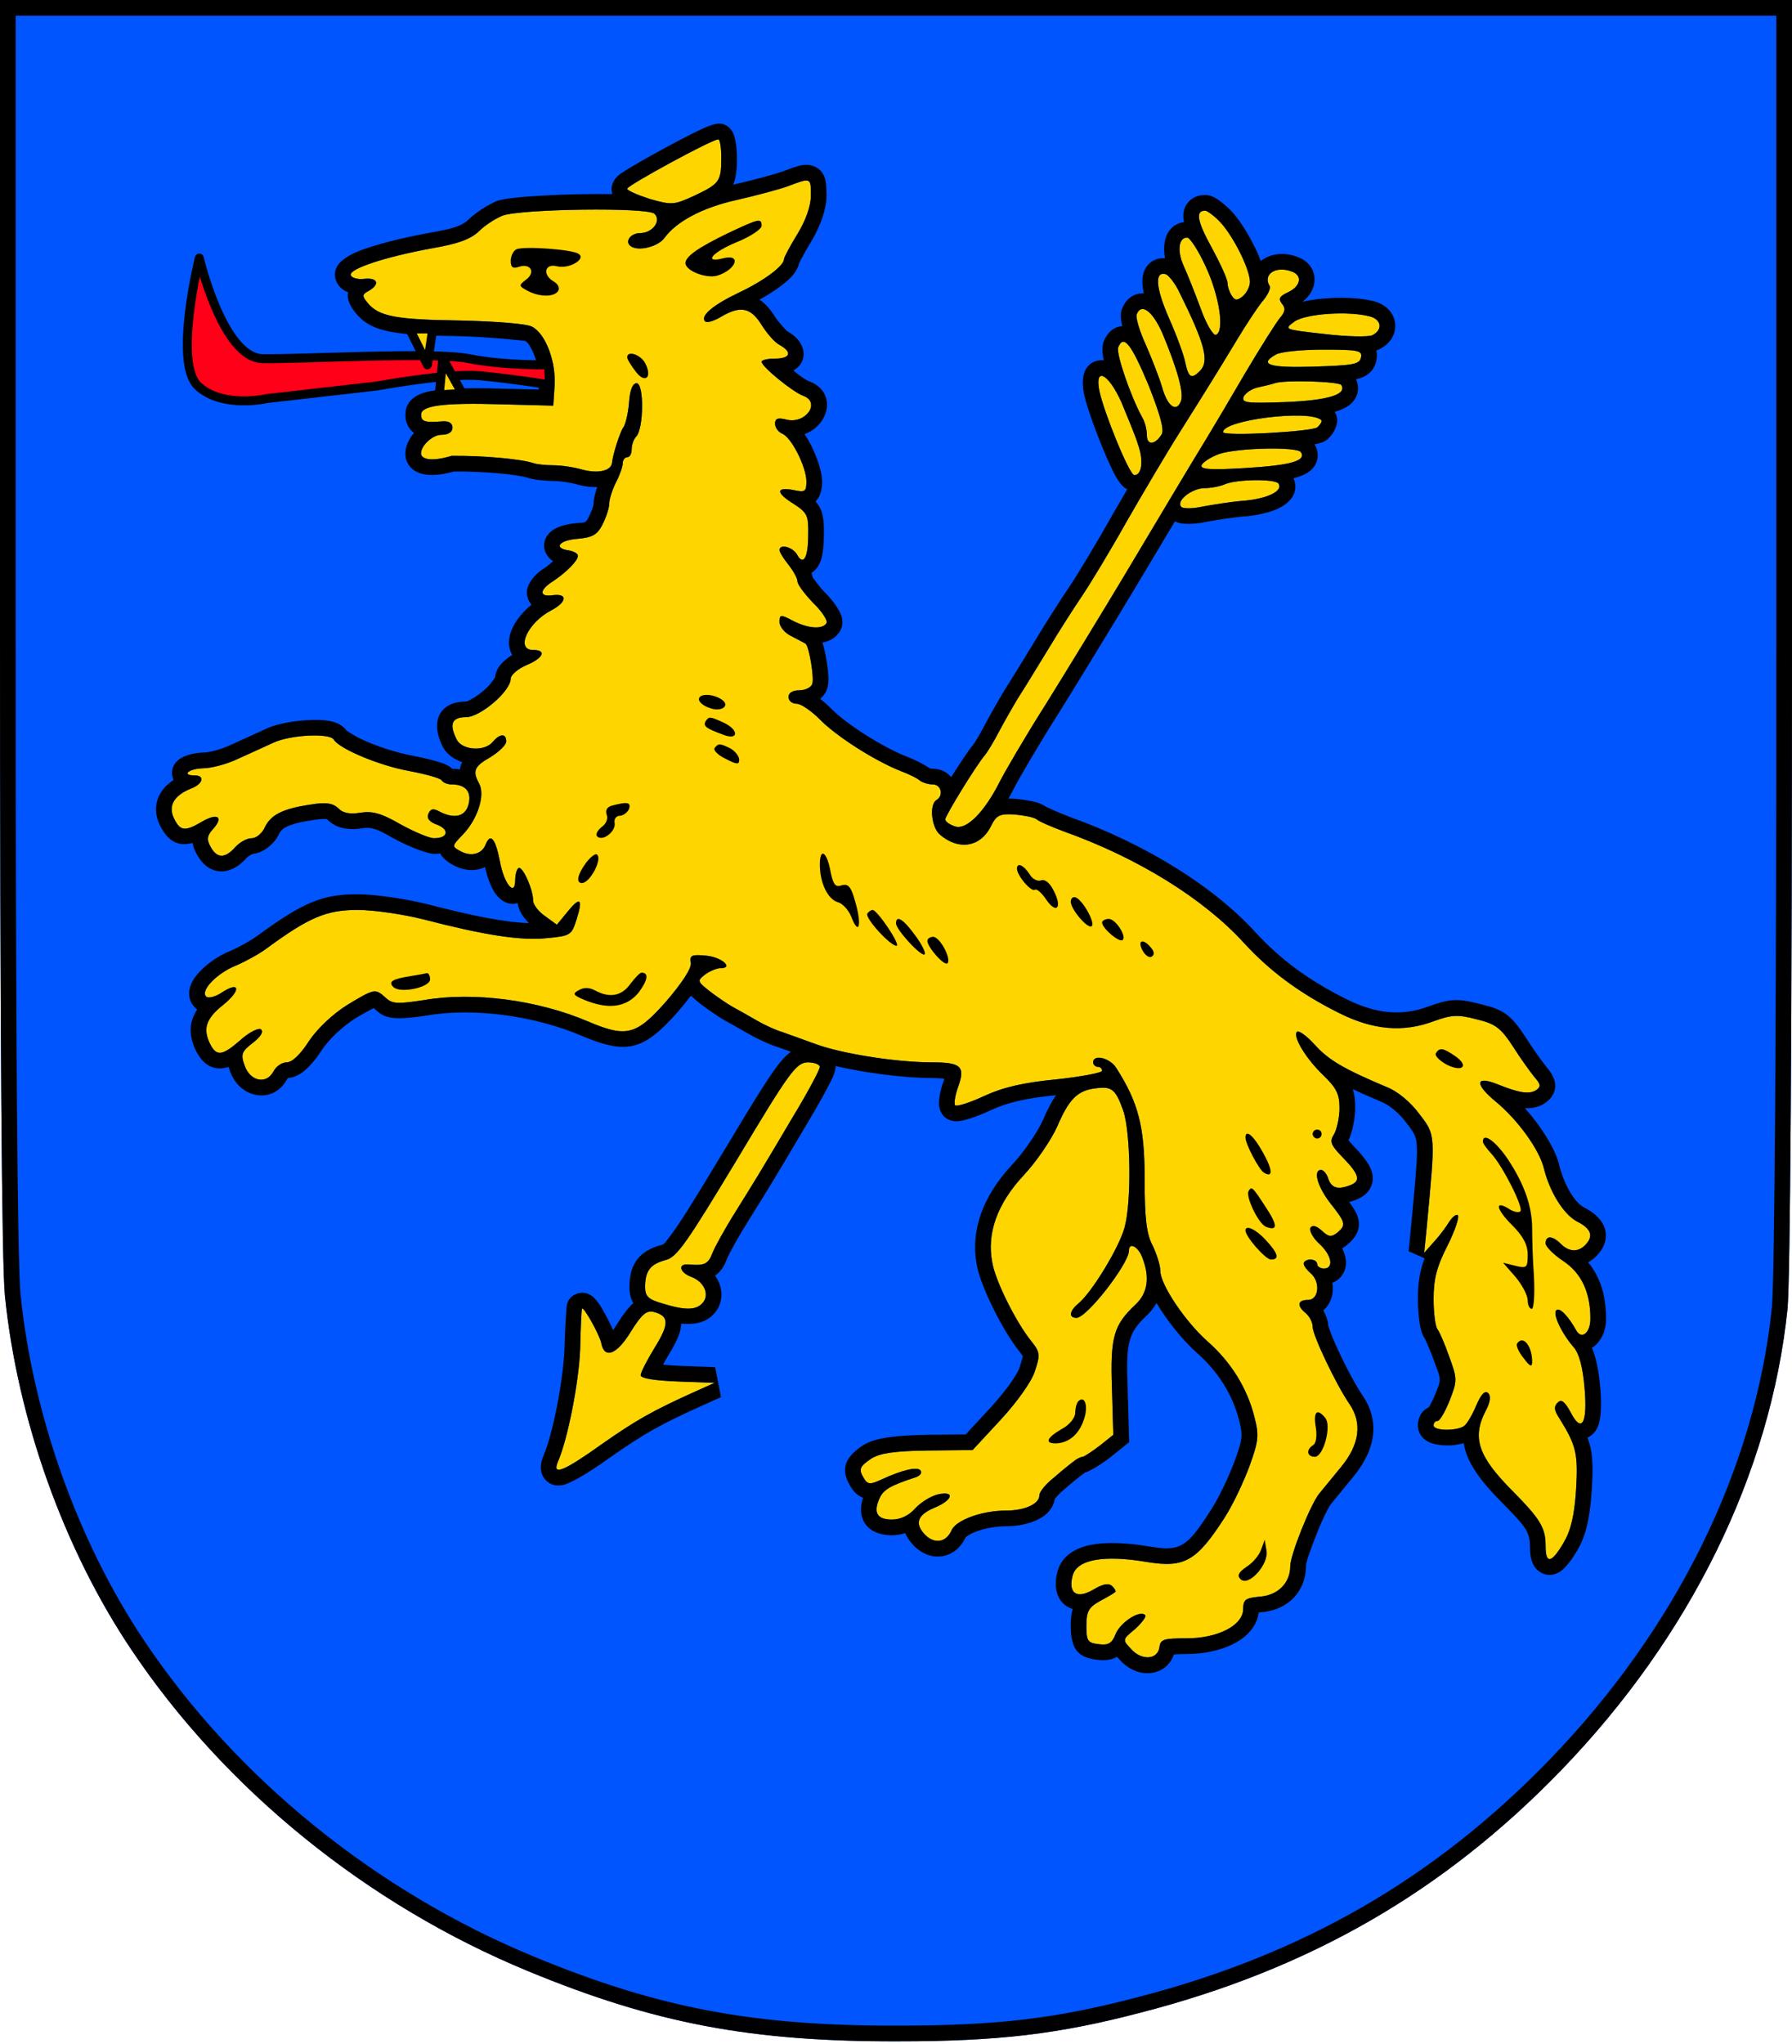
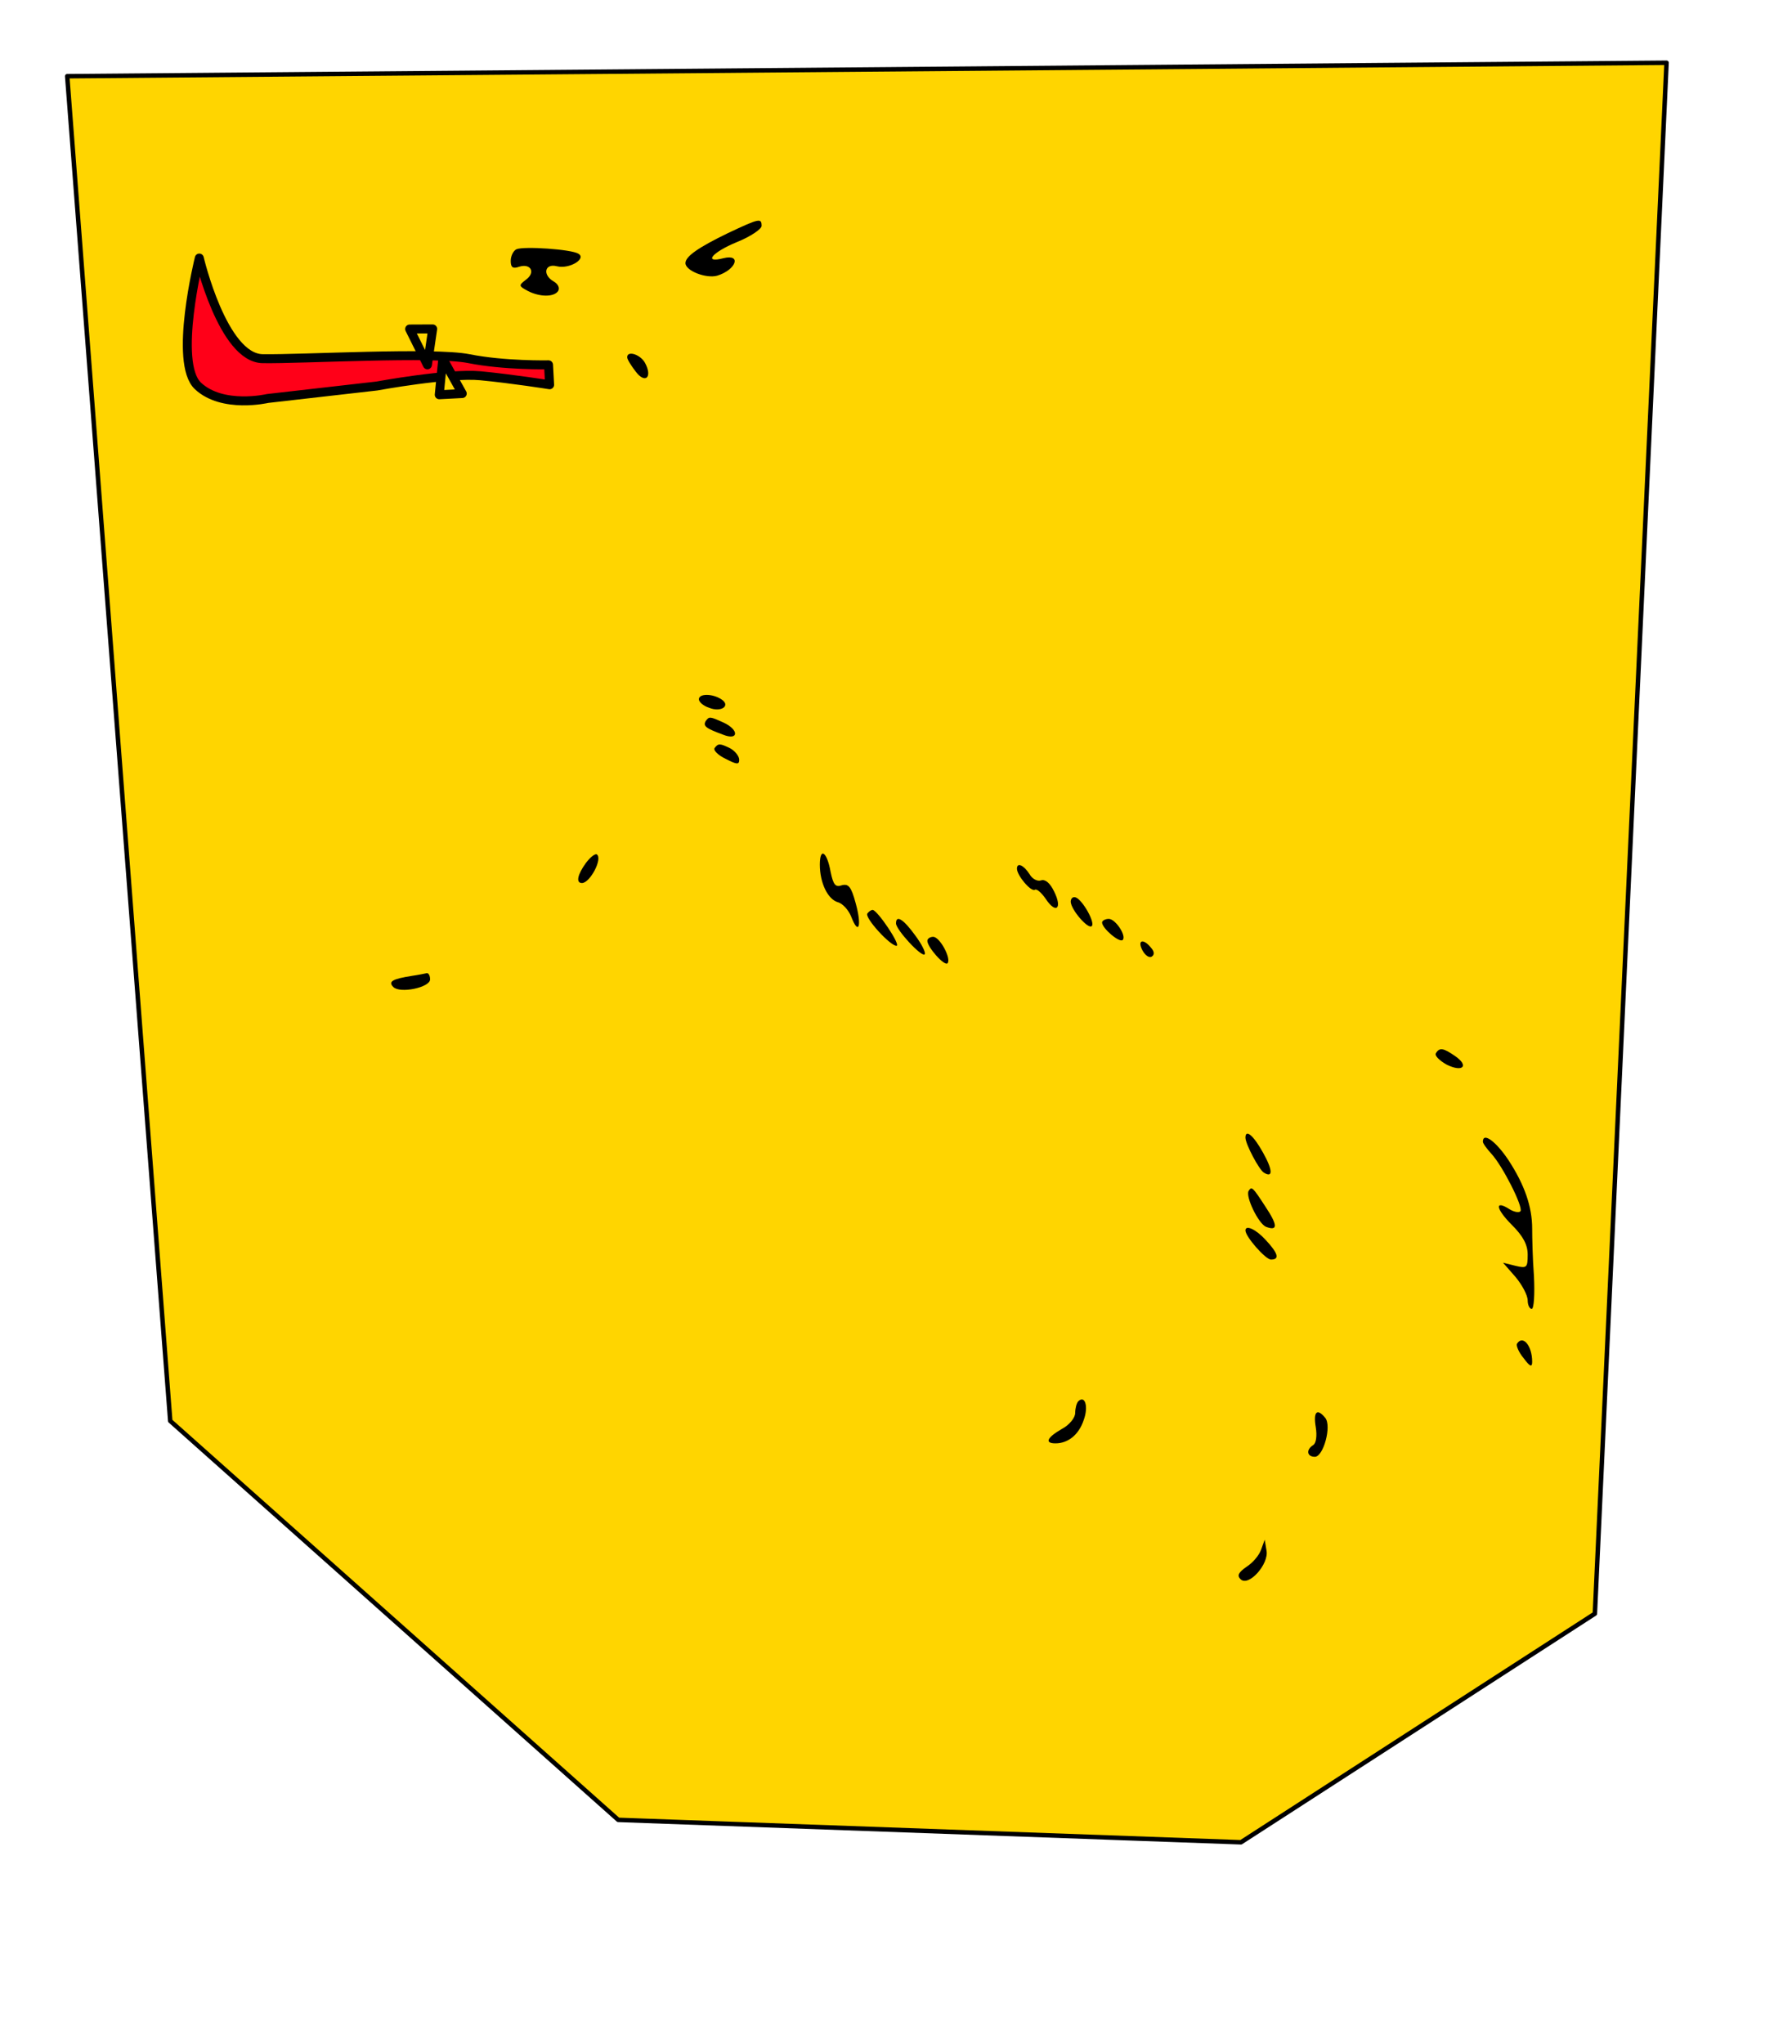
<svg xmlns="http://www.w3.org/2000/svg" width="100%" height="100%" viewBox="0 0 400 456" version="1.1" xml:space="preserve" style="fill-rule:evenodd;clip-rule:evenodd;stroke-linecap:round;stroke-linejoin:round;stroke-miterlimit:1.5;">
  <g transform="matrix(0.1,0,0,-0.1,0,456)">
    <g transform="matrix(10,0,0,-10,0,4560)">
      <path d="M15,17L38,317L138,406L277,411L356,360L372,14L15,17Z" style="fill:rgb(255,213,0);stroke:black;stroke-width:1px;" />
    </g>
-     <path d="M0,3166C0,2258 4,1736 11,1669C39,1394 142,1105 293,880C502,568 820,310 1180,162C1461,46 1677,5 2005,6C2228,6 2363,22 2546,70C2923,167 3223,340 3485,611C3773,909 3952,1273 3990,1640C3996,1706 4000,2244 4000,3151L4000,4560L0,4560L0,3166ZM1610,4208C1610,4155 1606,4150 1549,4123C1505,4103 1500,4102 1451,4116C1423,4125 1400,4135 1400,4139C1400,4146 1587,4248 1603,4249C1607,4250 1610,4231 1610,4208ZM1810,4124C1810,4101 1799,4069 1780,4038C1764,4012 1750,3986 1750,3982C1750,3967 1706,3934 1649,3907C1592,3880 1562,3855 1574,3843C1578,3839 1594,3844 1609,3853C1653,3879 1676,3874 1700,3835C1712,3816 1730,3795 1741,3790C1769,3774 1764,3760 1730,3760C1714,3760 1700,3757 1700,3753C1700,3742 1770,3685 1793,3677C1833,3662 1798,3613 1755,3624C1736,3629 1730,3626 1730,3615C1730,3606 1737,3597 1745,3593C1766,3586 1800,3518 1800,3486C1800,3463 1797,3461 1770,3467C1731,3474 1732,3460 1773,3435C1802,3416 1805,3409 1804,3367C1804,3315 1793,3297 1779,3323C1769,3340 1740,3347 1740,3333C1740,3328 1749,3314 1760,3300C1771,3286 1780,3270 1780,3263C1780,3256 1796,3235 1815,3215C1835,3196 1848,3175 1845,3170C1836,3155 1803,3158 1770,3175C1742,3190 1740,3189 1740,3172C1740,3162 1752,3147 1768,3140C1783,3132 1797,3125 1798,3124C1806,3119 1818,3046 1813,3034C1810,3026 1797,3020 1784,3020C1769,3020 1760,3014 1760,3005C1760,2997 1768,2990 1778,2990C1788,2990 1811,2974 1830,2955C1866,2918 1952,2863 2010,2840C2029,2833 2049,2823 2054,2818C2060,2814 2072,2810 2082,2810C2101,2810 2107,2785 2090,2775C2074,2765 2079,2714 2098,2698C2140,2662 2189,2670 2212,2717C2224,2741 2231,2745 2264,2743C2285,2741 2308,2737 2314,2732C2320,2727 2348,2715 2375,2705C2540,2646 2687,2555 2777,2456C2835,2393 2901,2344 2989,2300C3065,2262 3132,2256 3201,2282C3240,2296 3254,2297 3296,2286C3338,2276 3350,2267 3378,2224C3395,2197 3417,2167 3426,2156C3439,2141 3440,2136 3429,2128C3413,2118 3390,2122 3343,2141C3293,2161 3291,2142 3338,2103C3388,2062 3436,1995 3446,1954C3459,1901 3490,1851 3520,1835C3552,1819 3558,1802 3538,1782C3522,1766 3502,1767 3484,1785C3465,1804 3450,1804 3450,1786C3450,1779 3468,1761 3489,1747C3530,1720 3550,1677 3550,1618C3550,1587 3531,1571 3519,1591C3500,1625 3481,1644 3474,1637C3465,1629 3486,1585 3513,1554C3525,1540 3533,1510 3537,1463C3544,1383 3530,1361 3505,1411C3492,1434 3485,1439 3477,1431C3468,1422 3469,1414 3480,1397C3518,1336 3523,1318 3518,1236C3514,1177 3506,1145 3490,1118C3463,1072 3450,1070 3450,1111C3450,1152 3438,1171 3377,1233C3300,1310 3285,1352 3316,1412C3327,1432 3328,1446 3322,1452C3315,1459 3306,1450 3295,1424C3286,1403 3274,1382 3267,1378C3249,1367 3200,1368 3200,1380C3200,1386 3204,1390 3209,1390C3214,1390 3226,1411 3236,1436C3253,1480 3253,1484 3235,1533C3225,1562 3213,1589 3209,1594C3204,1600 3200,1630 3200,1662C3200,1707 3207,1734 3231,1781C3248,1815 3258,1845 3254,1849C3251,1852 3243,1846 3236,1836C3230,1826 3215,1805 3202,1791L3179,1765L3185,1825C3204,2030 3205,2027 3168,2075C3149,2101 3119,2126 3095,2135C2998,2176 2966,2195 2935,2229C2917,2249 2899,2262 2895,2258C2885,2248 2915,2198 2954,2161C2983,2133 2990,2119 2990,2088C2990,2067 2984,2041 2978,2030C2967,2013 2970,2006 2998,1977C3034,1940 3038,1925 3014,1916C2986,1905 2972,1910 2965,1930C2962,1941 2954,1950 2949,1950C2930,1950 2941,1912 2970,1875C3004,1832 3005,1827 2985,1810C2972,1800 2966,1800 2951,1814C2939,1825 2930,1828 2925,1821C2922,1815 2930,1799 2944,1786C2973,1760 2978,1730 2955,1730C2947,1730 2940,1735 2940,1740C2940,1746 2933,1750 2925,1750C2917,1750 2910,1746 2910,1741C2910,1736 2917,1727 2925,1720C2948,1701 2944,1660 2920,1660C2896,1660 2894,1647 2915,1630C2923,1623 2930,1610 2930,1600C2930,1581 2983,1470 3012,1428C3041,1386 3035,1338 2994,1288C2975,1265 2952,1237 2944,1227C2925,1203 2880,1091 2880,1066C2880,1029 2853,1001 2812,998C2781,995 2775,992 2775,971C2775,934 2719,905 2648,905C2598,905 2590,903 2588,885C2584,857 2548,855 2525,881C2505,902 2505,902 2534,926C2549,940 2560,954 2556,957C2544,969 2500,940 2490,914C2482,894 2474,889 2452,892C2428,895 2425,899 2425,933C2425,965 2430,974 2455,988C2472,997 2487,1006 2489,1008C2492,1009 2489,1015 2483,1021C2475,1029 2463,1027 2441,1014C2404,992 2384,1005 2394,1044C2403,1081 2463,1092 2562,1075C2644,1062 2671,1077 2734,1175C2752,1203 2776,1254 2789,1289C2809,1345 2811,1357 2800,1399C2784,1463 2748,1521 2696,1567C2646,1611 2590,1694 2590,1725C2590,1737 2582,1762 2573,1781C2559,1807 2555,1842 2555,1930C2555,2047 2541,2100 2492,2177C2478,2200 2440,2209 2440,2190C2440,2185 2445,2180 2450,2180C2456,2180 2460,2176 2460,2171C2460,2167 2414,2158 2358,2152C2284,2145 2238,2134 2197,2115C2165,2100 2136,2091 2132,2094C2129,2098 2132,2117 2139,2136C2155,2181 2145,2190 2080,2190C1999,2190 1876,2210 1820,2231C1790,2242 1756,2254 1745,2258C1734,2261 1709,2272 1690,2283C1671,2294 1646,2308 1635,2314C1624,2320 1601,2336 1585,2348C1556,2371 1556,2372 1574,2386C1585,2394 1600,2400 1608,2400C1639,2400 1611,2425 1576,2428C1544,2431 1539,2429 1542,2412C1544,2400 1523,2368 1487,2326C1420,2250 1398,2245 1313,2281C1201,2329 1057,2348 947,2329C888,2320 876,2320 861,2334C838,2355 836,2355 775,2318C743,2298 709,2266 690,2238C671,2208 652,2190 640,2190C629,2190 616,2181 610,2169C594,2140 558,2148 546,2183C537,2208 539,2214 565,2234C583,2248 589,2259 582,2264C576,2267 556,2257 537,2240C497,2205 484,2203 470,2229C452,2264 459,2287 498,2318C539,2351 536,2373 494,2345C480,2336 464,2332 460,2337C447,2350 484,2389 527,2406C548,2415 579,2432 595,2444C689,2513 728,2530 798,2530C835,2530 901,2520 945,2509C1080,2474 1162,2461 1220,2467C1274,2472 1276,2474 1287,2509C1302,2556 1295,2561 1266,2525L1243,2497L1217,2516C1202,2526 1190,2542 1190,2551C1190,2577 1165,2631 1157,2623C1153,2620 1150,2608 1150,2597C1150,2558 1125,2588 1116,2638C1106,2689 1095,2703 1084,2676C1076,2655 1052,2648 1028,2661C1008,2672 1008,2672 1034,2699C1066,2733 1083,2785 1070,2811C1054,2840 1058,2850 1095,2871C1114,2883 1130,2898 1130,2906C1130,2924 1116,2924 1100,2905C1082,2883 1033,2886 1020,2909C1002,2944 1008,2960 1040,2960C1072,2960 1140,3018 1140,3046C1140,3054 1156,3068 1175,3076C1213,3092 1221,3110 1190,3110C1150,3110 1178,3171 1230,3198C1266,3217 1268,3237 1233,3232C1203,3228 1204,3244 1234,3263C1264,3283 1290,3309 1290,3320C1290,3325 1281,3330 1270,3332C1234,3337 1248,3355 1290,3358C1323,3361 1333,3367 1345,3390C1353,3406 1360,3427 1360,3437C1360,3447 1367,3468 1375,3484C1383,3499 1390,3519 1390,3526C1390,3534 1395,3540 1400,3540C1406,3540 1410,3548 1410,3558C1410,3568 1415,3581 1420,3586C1437,3603 1438,3705 1421,3705C1412,3705 1406,3690 1404,3661C1402,3637 1396,3612 1391,3606C1384,3596 1368,3547 1366,3527C1364,3510 1336,3503 1301,3512C1281,3518 1252,3522 1235,3522C1219,3522 1198,3524 1190,3527C1163,3536 1076,3544 1008,3543C946.668,3524.83 940.314,3544.03 940,3546C937.191,3563.69 965,3590 985,3590C1001,3590 1010,3596 1010,3606C1010,3616 1002,3621 988,3620C949,3617 940,3619 940,3635C940,3655 988,3662 1120,3658L1235,3655L1238,3700C1241,3754 1218,3815 1188,3831C1175,3838 1109,3843 1026,3845C883,3847 845,3854 820,3885C808,3900 808,3903 823,3911C849,3926 843,3941 814,3938C799,3936 785,3940 783,3946C778,3960 860,3987 964,4006C1022,4016 1050,4026 1069,4044C1083,4058 1107,4073 1122,4079C1163,4094 1446,4098 1461,4083C1477,4067 1456,4040 1429,4040C1407,4040 1393,4020 1409,4010C1427,3999 1469,4010 1483,4029C1510,4066 1568,4097 1645,4114C1689,4124 1741,4138 1760,4145C1810,4164 1810,4164 1810,4124ZM2725,4063C2754,4031 2790,3959 2790,3931C2790,3921 2783,3907 2774,3899C2761,3889 2757,3889 2749,3901C2744,3909 2740,3921 2740,3929C2740,3937 2724,3972 2705,4007C2672,4067 2668,4090 2690,4090C2695,4090 2711,4078 2725,4063ZM2691,3966C2722,3900 2734,3820 2714,3813C2708,3811 2692,3838 2680,3872C2667,3907 2650,3950 2642,3967C2627,4001 2631,4030 2650,4030C2656,4030 2675,4001 2691,3966ZM2884,3954C2908,3945 2903,3921 2875,3908C2856,3899 2853,3894 2861,3883C2870,3873 2869,3865 2858,3852C2850,3843 2814,3786 2779,3727C2744,3667 2706,3603 2695,3585C2660,3528 2595,3419 2506,3270C2458,3190 2381,3064 2335,2990C2288,2916 2242,2837 2231,2815C2197,2748 2158,2709 2133,2716C2120,2720 2110,2727 2110,2732C2110,2740 2179,2853 2199,2876C2204,2882 2218,2905 2229,2926C2240,2947 2260,2982 2272,3002C2285,3022 2315,3071 2340,3112C2364,3152 2398,3205 2415,3230C2432,3255 2477,3329 2514,3395C2552,3461 2605,3551 2633,3595C2661,3639 2693,3691 2705,3710C2717,3729 2743,3772 2763,3805C2783,3838 2808,3876 2819,3889C2830,3902 2837,3917 2834,3922C2818,3948 2848,3968 2884,3954ZM2632,3909C2690,3792 2700,3754 2678,3732C2660,3714 2653,3717 2646,3750C2643,3767 2626,3813 2609,3851C2579,3920 2577,3956 2603,3948C2609,3945 2623,3928 2632,3909ZM2594,3818C2628,3737 2643,3683 2636,3665C2626,3639 2606,3653 2594,3696C2588,3717 2571,3760 2558,3790C2544,3820 2535,3851 2537,3858C2547,3885 2572,3867 2594,3818ZM3058,3854C3084,3847 3087,3824 3063,3812C3053,3808 3005,3809 2955,3815C2866,3825 2865,3825 2890,3843C2915,3860 3009,3867 3058,3854ZM2564,3700C2590,3634 2599,3601 2593,3591C2578,3567 2560,3566 2560,3589C2560,3601 2556,3618 2550,3628C2524,3675 2491,3771 2496,3785C2508,3815 2525,3793 2564,3700ZM3038,3763C3035,3747 3021,3745 2932,3742C2832,3739 2809,3747 2848,3769C2857,3775 2905,3780 2953,3780C3032,3780 3041,3778 3038,3763ZM2503,3663C2516,3631 2534,3589 2540,3569C2553,3533 2549,3500 2532,3500C2521,3500 2464,3640 2454,3688C2443,3743 2474,3727 2503,3663ZM2994,3701C3007,3680 2965,3667 2870,3663C2783,3660 2771,3661 2776,3675C2780,3683 2794,3693 2809,3696C2823,3699 2840,3703 2845,3705C2867,3713 2989,3709 2994,3701ZM2949,3623C2952,3621 2948,3614 2941,3607C2931,3597 2730,3586 2730,3596C2730,3623 2922,3647 2949,3623ZM2904,3551C2916,3532 2881,3522 2782,3516C2701,3511 2679,3513 2682,3522C2685,3529 2702,3540 2721,3547C2761,3561 2896,3564 2904,3551ZM2854,3481C2864,3465 2831,3448 2778,3443C2749,3441 2707,3434 2685,3430C2663,3425 2641,3425 2637,3429C2624,3442 2659,3470 2688,3471C2703,3471 2724,3475 2735,3480C2762,3491 2847,3492 2854,3481ZM745,2910C758,2889 847,2852 913,2840C950,2833 983,2824 986,2819C989,2814 999,2810 1008,2810C1039,2810 1053,2794 1046,2766C1039,2738 1014,2732 980,2750C967,2757 961,2756 956,2744C952,2734 959,2726 976,2720C1004,2709 1000,2690 969,2690C958,2690 925,2704 894,2721C851,2746 831,2751 805,2747C781,2743 765,2746 755,2757C743,2768 728,2771 693,2765C631,2756 604,2742 591,2714C585,2701 572,2690 562,2690C551,2690 535,2681 525,2670C502,2644 484,2645 470,2671C461,2687 462,2696 476,2711C500,2738 485,2747 451,2727C412,2704 402,2706 388,2735C375,2763 389,2786 427,2801C453,2811 458,2830 435,2830C404,2830 421,2845 453,2846C471,2846 506,2855 531,2867C555,2878 591,2894 610,2903C649,2921 736,2925 745,2910ZM1830,2180C1830,2174 1803,2123 1769,2067C1692,1937 1693,1939 1642,1857C1618,1819 1595,1777 1590,1764C1581,1740 1572,1736 1538,1739C1512,1742 1516,1721 1544,1711C1572,1700 1584,1672 1569,1654C1555,1637 1530,1636 1479,1652C1447,1661 1440,1668 1440,1689C1440,1725 1452,1740 1486,1749C1511,1755 1534,1789 1645,1973C1763,2170 1777,2189 1803,2190C1818,2190 1830,2185 1830,2180ZM2507,2083C2524,2034 2526,1878 2510,1821C2498,1777 2437,1676 2406,1651C2387,1635 2385,1620 2403,1620C2426,1620 2520,1741 2520,1770C2520,1790 2541,1779 2550,1754C2567,1710 2562,1675 2534,1649C2486,1604 2478,1577 2482,1464L2485,1359L2455,1335C2438,1322 2421,1311 2417,1310C2413,1310 2404,1306 2397,1300C2390,1295 2370,1279 2353,1264C2335,1250 2320,1232 2320,1224C2320,1205 2288,1190 2245,1190C2192,1190 2134,1169 2124,1146C2112,1119 2087,1115 2066,1135C2041,1160 2047,1180 2085,1196C2127,1213 2133,1235 2093,1226C2077,1222 2055,1208 2043,1195C2029,1179 2010,1170 1991,1170C1958,1170 1949,1185 1963,1217C1972,1237 1988,1246 2043,1264C2053,1267 2059,1274 2055,1279C2049,1289 2014,1281 1967,1259C1943,1248 1937,1248 1929,1261C1916,1282 1918,1288 1945,1306C1964,1318 1996,1323 2071,1324L2171,1325L2234,1393C2270,1432 2303,1478 2310,1501C2322,1537 2322,1543 2302,1568C2268,1610 2222,1702 2215,1743C2202,1808 2226,1875 2285,1938C2314,1969 2347,2018 2360,2047C2386,2108 2405,2127 2445,2132C2482,2137 2490,2130 2507,2083ZM1342,1564C1349,1527 1377,1538 1408,1589C1433,1629 1443,1637 1460,1633C1494,1624 1494,1606 1461,1553C1444,1525 1430,1498 1430,1492C1430,1485 1461,1480 1513,1478L1595,1475L1555,1457C1457,1413 1420,1392 1343,1338C1259,1278 1232,1267 1245,1298C1267,1348 1292,1475 1295,1550C1296,1597 1298,1637 1299,1640C1301,1649 1338,1583 1342,1564Z" style="fill:rgb(0,85,255);fill-rule:nonzero;" />
-     <path d="M0,3166C0,2258 4,1736 11,1669C39,1394 142,1105 293,880C502,568 820,310 1180,162C1461,46 1677,5 2005,6C2228,6 2363,22 2546,70C2923,167 3223,340 3485,611C3773,909 3952,1273 3990,1640C3996,1706 4000,2244 4000,3151L4000,4560L0,4560L0,3166ZM35,3166L35,4525L3965,4525C3965,4525 3965,3151 3965,3151C3965,2247.4 3961.14,1710.81 3955.17,1643.5C3917.86,1283.76 3742.03,927.319 3459.84,635.325C3202.43,369.084 2907.66,199.193 2537.28,103.896L2537.2,103.876C2357.13,56.644 2224.34,41 2005,41L2004.95,41C1682.25,40.016 1469.76,80.247 1193.36,194.352L1193.33,194.362C839.734,339.729 527.348,593.048 322.079,899.479L322.07,899.491C174.119,1119.95 73.253,1403.11 45.82,1672.55L45.815,1672.59C38.828,1739.47 35,2260.21 35,3166ZM1845.47,3020.99C1847.56,3026.26 1849.57,3036.5 1849.07,3049.76C1848.4,3067.39 1844.38,3094.2 1839.68,3113.08C1838.45,3118.01 1837.07,3122.53 1835.66,3126.52C1836.6,3126.66 1837.52,3126.84 1838.41,3127.03C1855.57,3130.72 1867.74,3139.88 1875.01,3151.99C1879.1,3158.81 1882.76,3169.79 1878.62,3184.36C1875.33,3195.91 1861.28,3219.1 1839.81,3239.71C1829.51,3250.67 1817.47,3266.87 1814.14,3271.42C1813.57,3274.57 1812.65,3278.05 1811.29,3281.76C1814.64,3283.8 1817.88,3286.45 1820.94,3289.83C1825.15,3294.45 1829.66,3301.53 1832.84,3311.74C1836.39,3323.2 1838.98,3341.74 1839,3366.72C1839.65,3394.94 1837.39,3411.36 1831.63,3424.08C1828.86,3430.19 1825.3,3435.76 1820.41,3441.26C1828.45,3449.13 1835,3462.42 1835,3486C1835,3513.04 1816.45,3561.5 1795.75,3591.56C1850.46,3610.53 1870.08,3685.48 1805.29,3709.77L1804.89,3709.92C1797.93,3712.34 1784.41,3722.39 1770.83,3733.46C1771.8,3733.97 1772.7,3734.5 1773.54,3735.03C1783.2,3741.12 1788.72,3748.99 1791.64,3757.04C1796.85,3771.35 1794.8,3799.57 1758.37,3820.39L1756.53,3821.39C1754.91,3823.07 1737.47,3841.36 1729.76,3853.43C1718.89,3871.08 1707.45,3883.43 1695.4,3891.51C1725.52,3908.26 1749.89,3925.71 1763.72,3939.56C1775.9,3951.75 1781.83,3963.92 1783.99,3973.55C1786.11,3977.63 1798.44,4001.18 1809.81,4019.66L1809.83,4019.68C1832.8,4057.17 1845,4096.21 1845,4124C1845,4144.81 1843.31,4158.18 1840.12,4165.76C1835.18,4177.53 1827.4,4184.65 1817.3,4188.89C1810.72,4191.66 1802.27,4193.34 1791.14,4191.69C1782.32,4190.38 1768.61,4185.71 1747.77,4177.8C1729.4,4171.05 1679.53,4157.74 1637.32,4148.15L1636.47,4147.95C1642.54,4161.93 1645,4180.04 1645,4208C1645,4234.48 1639.94,4256.95 1635.89,4264.28C1624.53,4284.79 1607.41,4286.18 1594.51,4282.95L1597.81,4283.47C1591.72,4282.26 1579.94,4278.51 1564.94,4271.46C1515.96,4248.43 1410.09,4190.13 1384.97,4172.28C1366.44,4159.11 1365,4142.84 1365,4139C1365,4135.45 1365.46,4131.35 1366.99,4127C1271.58,4128.37 1137.77,4122.04 1109.98,4111.87L1109.49,4111.69C1090.79,4104.21 1061.72,4086.08 1044.57,4069.07C1029.09,4054.58 1005.35,4048.64 958.053,4040.49L957.881,4040.46C892.63,4028.54 835.851,4013.49 801.934,4000.32C773.01,3989.1 757.093,3974.58 752.555,3966.07C746.632,3954.96 746.517,3944.35 749.915,3934.58C752.872,3925.98 759.354,3916.81 771.094,3910.46C772.878,3909.5 774.884,3908.58 777.083,3907.74C776.844,3906.54 776.679,3905.37 776.561,3904.23C775.633,3895.26 777.832,3881.68 792.67,3863.14L792.712,3863.08C809.782,3841.92 830.585,3827.76 872.13,3819.76C903.875,3813.64 950.943,3811.05 1025.31,3810.01C1093.47,3808.35 1167.91,3799.95 1172.75,3799.39C1178.89,3795.43 1183.49,3787.33 1187.98,3778.15C1198.39,3756.88 1204.48,3728.54 1203.07,3702.22C1203.06,3702.1 1202.31,3690.87 1202.31,3690.87C1202.31,3690.87 1120.98,3692.99 1120.98,3692.99C1020.97,3696.01 965.598,3691.57 941.317,3682.19C912.898,3671.21 905,3652.74 905,3635C905,3619.79 909.62,3609.21 916.55,3601.21C918.758,3598.66 921.282,3596.28 924.234,3594.15C923.384,3593.21 922.566,3592.26 921.774,3591.29C908.39,3574.92 903.014,3555.75 905.433,3540.51C905.963,3537.18 912.562,3480.09 1013.14,3508.06C1075.57,3508.61 1153.08,3502.12 1178.36,3493.98C1189.18,3490.24 1215.08,3487 1235,3487C1249.41,3487 1273.99,3483.56 1290.94,3478.48L1291.61,3478.28C1306.54,3474.44 1320.51,3473.04 1332.96,3473.46C1328.07,3458.99 1325,3445.16 1325,3437C1325,3430.32 1319.23,3416.77 1313.88,3406.02C1311.78,3401.97 1310.41,3398.86 1307.96,3396.88C1303.54,3393.31 1297.19,3393.78 1287.13,3392.88C1260.7,3390.94 1242.11,3383.36 1232.89,3376.62C1219.22,3366.64 1214.88,3354.2 1214.43,3343.99C1214.03,3334.97 1217.91,3318.96 1234.57,3307.98C1228.29,3302.39 1221.44,3296.75 1215.09,3292.46C1185.79,3273.74 1176.52,3251.82 1176.03,3240.36C1175.65,3231.41 1178.4,3219.99 1186.43,3211.04C1167.03,3195.41 1152.38,3176.7 1144.44,3160.08C1137.33,3145.2 1135.14,3131.12 1136.39,3119.99C1137.28,3112.07 1139.68,3105.03 1143.44,3098.94C1131.94,3091.84 1122.43,3083.59 1116.66,3076.38C1108.87,3066.67 1105.73,3056.84 1105.12,3048.93C1103.63,3046.64 1095.91,3035.05 1089.21,3028.33C1078.11,3017.17 1064.27,3006.48 1051.53,2999.78C1047.09,2997.44 1043.29,2995 1040,2995C1013.59,2995 997.021,2986.02 987.513,2975.06C974.486,2960.05 968.52,2932.57 988.875,2892.99L989.191,2892.38C997.615,2877.47 1013.11,2865.89 1031.62,2859.8C1028.83,2854.27 1027.27,2848.82 1026.57,2843.42C1021.27,2844.37 1015.57,2844.91 1009.45,2844.98C1006.1,2848.14 1001.5,2851.46 995.319,2854.28C982.813,2859.98 952.65,2868.12 919.506,2874.39L919.384,2874.41C882.451,2881.13 837.957,2896.23 805.631,2911.42C791.506,2918.06 775.43,2928.84 773.715,2930C768.112,2937.99 756.848,2947.03 738.643,2950.97C705.398,2958.16 632.208,2951.8 595.333,2934.78L595.175,2934.7C576.114,2925.68 540.295,2909.76 516.417,2898.82L516.135,2898.69C495.657,2888.86 467.542,2881 453,2881L452.453,2881C426.512,2880.19 407.412,2871.9 399.479,2865.74C390.898,2859.08 386.915,2851.35 385.095,2845.03C383.574,2839.75 383.138,2829.6 387.343,2819.82C368.721,2807.56 357.37,2792.74 352.084,2777.43C346.105,2760.11 346.682,2740.88 356.255,2720.26L356.366,2720.02C366.723,2698.57 378.08,2687.13 389.844,2681.48C399.747,2676.72 412.484,2674.9 429.89,2679.55C431.148,2671.76 434.137,2663.41 439.381,2654.04C454.131,2626.85 473.95,2616.54 493.166,2616.01C509.658,2615.56 530.25,2623.2 551.033,2646.61C554.245,2650.08 562.372,2654.38 563.66,2655.05C583.551,2656.01 611.116,2674.06 622.779,2699.33C626.96,2708.34 634.562,2713.9 646.674,2718.58C659.682,2723.61 676.441,2727.23 698.028,2730.36L698.472,2730.43C707.468,2731.97 714.548,2732.84 720.543,2733.01C725.233,2733.14 728.371,2733.43 730.779,2731.67C747.29,2714.71 772.252,2706.13 810.444,2712.43C829.884,2715.38 844.222,2709.45 876.408,2690.74L876.787,2690.52C914.753,2669.7 955.665,2655 969,2655C973.871,2655 978.396,2655.34 982.587,2655.98C986.366,2648.55 994.55,2639.45 1011.13,2630.33L1011.23,2630.28C1037.24,2616.19 1062.77,2615.91 1082.77,2625.62C1087.69,2602.02 1095.65,2582.67 1103.01,2570.79C1109.4,2560.48 1116.5,2553.97 1122.14,2550.46C1134.21,2542.96 1145.4,2541.84 1155.37,2545.37C1156.15,2539.26 1158.21,2532.24 1162.09,2524.94C1166.17,2517.25 1172.7,2508.62 1180.75,2500.68C1128.07,2502.15 1057.27,2516.05 953.784,2542.88L953.636,2542.92C906.955,2554.59 837.131,2565 798,2565C721.102,2565 677.552,2548.01 574.289,2472.22L574.144,2472.11C559.861,2461.4 532.549,2446.52 513.808,2438.43C475.116,2422.96 441.457,2392.73 429.778,2370.98C416.914,2347.03 421.761,2326.62 434.157,2313.38C435.872,2311.42 437.877,2309.56 440.185,2307.88C431.788,2295.2 427.414,2282.78 426.054,2270.32C424.156,2252.92 427.924,2234.29 438.875,2212.99L439.026,2212.7C451.669,2189.22 466.87,2179.49 482.637,2176.99C490.701,2175.71 499.821,2176.2 510.193,2179.9C511.007,2177.13 511.961,2174.22 513.058,2171.18C523.769,2140.25 546.708,2122.72 568.98,2117.82C595.413,2112 623.728,2121.43 640.645,2152.09L640.988,2152.71C641.503,2153.74 642.415,2154.62 643.003,2155.11C651.42,2155.66 661.332,2158.6 671.759,2165.47C685.376,2174.45 702.66,2192.68 719.285,2218.83C735.885,2243.11 765.473,2270.71 793.276,2288.15C811.008,2298.9 826.739,2307.26 834.1,2311.06C835.137,2310.17 836.207,2309.24 837.142,2308.39C857.414,2289.51 873.068,2282.32 952.278,2294.4L952.618,2294.45C1057.03,2312.49 1193.24,2294.24 1299.21,2248.83L1299.28,2248.8C1351.71,2226.6 1385.22,2219.89 1415.4,2227.59C1444.78,2235.08 1473.09,2257.29 1513.25,2302.86L1513.41,2303.04C1524.41,2315.86 1534.07,2327.87 1542.27,2338.81C1547.24,2333.83 1554.09,2327.85 1563.25,2320.58L1563.62,2320.28C1581.33,2307 1606.32,2289.77 1618.24,2283.27C1629.09,2277.36 1653.73,2263.55 1672.46,2252.71C1693.42,2240.58 1720.84,2228.68 1734.19,2224.69C1740.29,2222.48 1751.79,2218.39 1765.44,2213.51C1758.77,2208.79 1751.59,2202.11 1743.5,2192.63C1722.01,2167.42 1687.55,2112.14 1615.01,1991.04C1549.68,1882.75 1515.57,1827.33 1493.32,1799.12C1485.81,1789.6 1482.8,1784.23 1477.83,1783.03L1477.44,1782.94C1450.72,1775.87 1433.79,1765.05 1422.56,1750.54C1411.36,1736.05 1405,1716.81 1405,1689C1405,1673.67 1408.02,1662.31 1413.63,1652.87C1403.18,1643.37 1391.68,1628.92 1378.32,1607.55L1378.2,1607.37C1374.86,1601.87 1371.62,1596.95 1368.46,1592.64C1359.66,1612.78 1345.75,1638.76 1336.17,1652.56C1328.97,1662.93 1321.7,1668.81 1318.02,1670.92C1306.23,1677.69 1295.88,1676.51 1288.33,1673.95C1278.68,1670.69 1268.45,1663.88 1264.83,1647.59L1265.8,1651.07C1264.68,1647.73 1261.13,1603.27 1260.01,1550.92C1257.12,1479.87 1233.82,1359.5 1212.96,1312.1L1212.84,1311.82C1202.75,1287.76 1208.44,1271.2 1213.95,1263.2C1221.19,1252.67 1233.68,1243.16 1255.6,1246.91C1270.47,1249.46 1305.74,1268.38 1363.21,1309.42C1438.03,1361.89 1474.05,1382.29 1569.34,1425.07L1609.36,1443.08L1596.28,1509.98L1514.33,1512.98C1502.51,1513.43 1490.42,1514.46 1479.91,1515.58C1483.34,1521.88 1487.05,1528.45 1490.72,1534.51C1504.89,1557.29 1513.47,1574.73 1517.36,1588.03C1519.39,1594.97 1520.39,1601.33 1520.58,1607.16C1559.29,1603.25 1581.59,1614.23 1596.02,1631.75C1615.31,1654.9 1614.94,1688.44 1596.06,1714.16C1597.09,1714.84 1598.08,1715.56 1599.05,1716.31C1608.41,1723.57 1616.19,1734.25 1622.68,1751.47C1627.39,1763.68 1649.16,1802.79 1671.59,1838.31L1671.66,1838.41C1722.86,1920.74 1721.88,1918.76 1799.02,2049.01C1827.18,2095.39 1850.6,2138.49 1858.88,2157.05C1864.04,2168.61 1865,2176.91 1865,2180C1865,2180.58 1864.99,2181.17 1864.96,2181.76C1929.73,2166.71 2016.99,2155 2080,2155C2090.15,2155 2100.41,2154.2 2107.85,2153.44C2107.32,2151.62 2106.74,2149.76 2106.13,2148.02C2098.4,2126.95 2095.25,2105.89 2095.99,2095.55C2096.77,2084.9 2100.6,2077.53 2104,2073L2107,2069L2111,2066C2115.76,2062.43 2125.74,2056.98 2141.36,2058.84C2153.68,2060.3 2181.69,2069.18 2211.73,2083.25C2248.99,2100.52 2290.8,2110.24 2357.01,2116.73C2347.27,2102.44 2337.82,2084.2 2327.87,2060.87C2316.01,2034.57 2285.83,1990.12 2259.44,1961.91C2191.5,1889.36 2165.78,1811.49 2180.59,1736.61C2188.49,1691.69 2237.76,1591.8 2274.69,1546.11C2278.16,1541.77 2281.95,1536.06 2283.09,1534.32C2282.53,1531.98 2280.03,1521.78 2276.8,1512.07L2276.65,1511.63C2270.34,1490.9 2240.05,1451.16 2208.3,1416.76C2208.3,1416.76 2155.57,1359.85 2155.57,1359.85C2155.57,1359.85 2070.59,1359 2070.59,1359C1984.44,1357.85 1948.12,1349.37 1926.31,1335.59L1925.94,1335.36C1894.84,1314.62 1886.96,1297.47 1886.28,1282.3C1885.8,1271.81 1888.99,1259.15 1899.23,1242.6C1907.51,1229.16 1916.52,1222.36 1926.33,1218.83C1918.62,1194.59 1921.8,1176.16 1929.32,1163.56C1938.66,1147.91 1957.67,1135 1991,1135C2000.97,1135 2010.97,1136.58 2020.66,1139.67C2024.63,1130.11 2031.28,1120.22 2041.25,1110.25L2041.55,1109.95C2061.98,1090.5 2084.72,1084.84 2104.6,1088.43C2124.43,1092.02 2143.58,1105 2155.32,1130.34C2156.83,1131.46 2164.36,1136.9 2170.27,1139.63C2190.3,1148.84 2218.42,1155 2245,1155C2285.95,1155 2318.88,1167.42 2335.37,1182.29C2346.49,1192.32 2352.59,1203.98 2354.4,1216.07C2357.61,1219.85 2366.82,1230.41 2374.49,1236.37L2376.16,1237.76C2392.08,1251.81 2410.79,1266.84 2417.34,1271.52L2418.6,1272.42L2419.78,1273.43C2420.54,1274.08 2421.84,1274.86 2422.75,1275.36L2425.49,1276.05C2430.73,1277.36 2454,1290.17 2476.26,1307.2L2476.57,1307.43C2476.86,1307.67 2520.48,1342.57 2520.48,1342.57L2516.98,1465.12C2513.58,1561.34 2517.11,1585.19 2557.93,1623.46C2567.68,1632.53 2575.57,1642.37 2581.53,1653C2604.21,1614.77 2639.76,1569.87 2672.88,1540.73C2719.35,1499.61 2751.72,1447.79 2766.05,1390.51L2766.09,1390.32C2775.07,1356.04 2772.32,1346.37 2756.15,1301.07C2743.88,1268.08 2721.45,1220.21 2704.56,1193.93C2673.03,1144.87 2654.68,1118.54 2628.37,1109.43C2611.99,1103.76 2593.29,1105.49 2567.78,1109.52C2500.86,1120.99 2449.83,1119.74 2417.49,1109.01C2384.64,1098.12 2366.32,1077.9 2360.06,1052.55C2349.85,1012.52 2363.76,987.712 2380.97,976.669C2384.77,974.229 2389.29,972.188 2394.44,970.799C2391.49,961.007 2390,948.976 2390,933C2390,895.972 2398.68,880.292 2409.66,871.101C2417.49,864.544 2428.85,859.649 2447.43,857.298C2468.28,854.482 2482.36,857.558 2493.38,863.86C2495.16,861.735 2497.12,859.546 2499.25,857.289C2541.93,809.625 2605.22,822.22 2620.14,869.097C2627.16,869.531 2637.36,870 2648,870C2699.14,870 2743.51,883.655 2771.05,903.277C2794.02,919.639 2806.87,940.499 2809.49,962.487L2814.66,963.093C2876.08,967.813 2915,1010.82 2915,1066C2915,1074.05 2921.95,1092.97 2929.88,1114.42C2943.19,1150.39 2961.13,1192.2 2971.41,1205.23C2979.42,1215.25 3002.18,1242.94 3020.98,1265.71L3021.02,1265.76C3074.26,1330.68 3078.43,1393.39 3040.8,1447.89C3021.48,1475.87 2991.11,1536.09 2974.54,1575.86C2970.1,1586.54 2965.62,1600.25 2964.93,1602.41C2964.37,1613.17 2960.09,1625.63 2953.75,1636.59C2962.29,1643.6 2968.62,1653.52 2972.25,1665.5C2975.22,1675.33 2975.92,1686.77 2974.12,1698.32C2979.9,1700.5 2984.73,1703.61 2988.74,1707.18C2997.64,1715.1 3003.41,1726.07 3004.34,1739.89C3004.96,1749.26 3002.42,1761.81 2995.82,1775.23C2999.19,1777.12 3002.68,1779.45 3006.34,1782.26L3007.02,1782.78C3025.26,1798.28 3031.91,1811.4 3033.03,1824.94C3033.78,1833.98 3032.25,1844.49 3025.33,1857.47C3022.34,1863.09 3017.81,1869.9 3011.5,1878.43C3016.26,1879.64 3021.26,1881.26 3026.54,1883.32C3044.39,1890.08 3054.29,1900.34 3059.4,1910.82C3064.3,1920.89 3065.97,1932.51 3061.95,1946.34C3058.3,1958.92 3046.63,1977.19 3023.16,2001.33C3018.34,2006.32 3013.45,2011.97 3010.1,2015.95C3017.45,2031.37 3025,2062.47 3025,2088C3025,2104.78 3023.69,2117.94 3019.56,2130.14C3037,2121.9 3057.32,2112.93 3081.37,2102.76L3082.04,2102.48C3101.62,2095.14 3124.77,2074.84 3139.74,2054.35L3140.01,2053.99C3156.91,2032.06 3163.51,2024.32 3162.89,1988.35C3162.34,1956.86 3157.63,1908.97 3150.16,1828.36C3150.16,1828.36 3144.17,1768.48 3144.17,1768.48L3179.92,1752.86C3168.65,1722.81 3165,1697.26 3165,1662C3165,1636.57 3167.42,1612.27 3170.7,1597.63C3173.18,1586.56 3177.11,1578.61 3180.41,1573.86C3181,1572.58 3194.11,1544.21 3201.91,1521.59L3202.03,1521.26C3209.1,1502 3213.53,1492.03 3213.63,1482.28C3213.72,1473.13 3209.59,1464.74 3203.45,1448.87C3199.56,1439.17 3193.23,1427.2 3189.74,1420.84C3175.37,1414.21 3165,1399.91 3165,1380C3165,1366.12 3171.61,1351.09 3190.59,1342.34C3200.74,1337.66 3218.89,1334.58 3237.46,1335.54C3247.82,1336.08 3258.18,1337.87 3267.22,1340.54L3267.32,1339.9C3273.13,1302.29 3298.62,1261.91 3352.13,1208.37C3401.84,1157.85 3415,1144.44 3415,1111C3415,1092.83 3417.74,1080.15 3421.01,1072.68C3425.41,1062.62 3431.77,1056.47 3438.08,1052.62C3449.73,1045.52 3464.27,1043.05 3481.27,1053.21C3490.3,1058.61 3504.38,1073.35 3520.18,1100.28C3538.24,1130.76 3548.39,1166.77 3552.92,1233.63L3552.93,1233.75C3556.48,1292.04 3555.43,1321.67 3543.49,1352.76C3552.83,1356.86 3563.37,1365.67 3568.9,1383.63C3573.35,1398.07 3575.38,1425.94 3571.87,1466.05C3568.61,1504.35 3561.9,1533.1 3553.44,1553.12C3568.56,1562.13 3585,1584.4 3585,1618C3585,1670.35 3571.41,1712.09 3544.94,1743.77C3551.12,1747.12 3557.09,1751.59 3562.75,1757.25C3579.6,1774.1 3585.16,1791.15 3584.49,1806.25C3583.61,1825.83 3570.89,1848.55 3536.11,1866.08C3512.35,1879 3490.32,1920.24 3479.99,1962.34C3471.8,1995.93 3441.43,2045.6 3403.75,2087.83C3421.96,2086.81 3435.75,2090.95 3447.55,2098.32L3449.59,2099.69C3463.77,2110.01 3469.07,2120.81 3470.87,2130.72C3472.86,2141.64 3471.03,2157.38 3452.68,2178.66C3444.14,2189.16 3423.57,2217.31 3407.62,2242.65L3407.48,2242.88C3372.26,2296.95 3356.71,2307.52 3304.12,2320.05C3253.63,2333.25 3236.55,2331.95 3189.18,2314.94L3188.92,2314.85C3128.74,2292.18 3070.65,2298.31 3004.65,2331.3C2920.9,2373.18 2858,2419.71 2802.79,2479.66C2709.6,2582.12 2557.77,2676.78 2387.01,2737.88C2366.1,2745.63 2336.89,2759.11 2334.99,2759.99C2330.61,2763.29 2323.7,2767.01 2314.5,2769.75C2302.68,2773.26 2284.45,2776.21 2267.32,2777.84L2266.72,2777.9C2260.96,2778.25 2255.73,2778.39 2250.96,2778.31C2254.77,2784.95 2258.53,2791.9 2262.21,2799.16L2262.26,2799.25C2273.11,2820.96 2318.37,2898.53 2364.55,2971.24L2364.64,2971.38C2410.8,3045.65 2487.93,3171.86 2536.01,3251.99L2536.03,3252.02C2568.09,3305.7 2597.03,3354.18 2622.59,3396.89C2625.72,3395.3 2629.42,3393.91 2633.73,3392.94C2644.96,3390.41 2668.48,3390.46 2692.07,3395.72C2713.22,3399.54 2752.91,3406.19 2780.41,3408.08L2780.85,3408.11C2813.21,3411.17 2838.98,3418.35 2855.39,3426.63C2890.98,3444.59 2897.11,3471.18 2887.13,3493.13C2889.1,3493.58 2890.96,3494.06 2892.73,3494.55C2907.15,3498.52 2917.05,3503.74 2923.39,3508.76C2934.36,3517.46 2939.24,3527.65 2940.78,3537.81C2942.21,3547.26 2940.81,3557.74 2934.21,3568.66C2942.98,3570.35 2949.47,3572.23 2953.08,3573.79C2959.14,3576.41 2963.14,3579.64 2965.75,3582.25C2981.18,3597.68 2985.63,3616.17 2984.84,3624.54C2984.24,3630.89 2982.36,3636.43 2979.33,3641.17L2981.16,3641.68C2995.77,3646 3006.18,3651.6 3012.98,3657.13C3023.59,3665.75 3028.7,3675.75 3030.55,3685.69C3032.2,3694.55 3031.44,3704.09 3026.72,3713.97C3030.29,3714.68 3033.32,3715.45 3035.89,3716.29C3047.64,3720.13 3055.01,3725.61 3060.31,3731.47C3066.55,3738.36 3070.44,3746.32 3072.35,3756.31L3072.35,3756.31C3074,3764.66 3073.78,3771.89 3072.15,3778.25C3073.67,3778.66 3074.96,3779.09 3076,3779.5L3078.65,3780.7C3107.86,3795.3 3116.42,3819.37 3113.99,3839.15C3111.62,3858.35 3097.82,3879.53 3067.1,3887.8L3067.04,3887.81C3028.67,3897.99 2965.74,3897.67 2921.86,3889.78C2916.66,3888.84 2911.7,3887.77 2907.02,3886.59C2928.3,3902.78 2935.83,3924.5 2934.07,3941.3C2932.22,3959.06 2921.74,3977.13 2896.54,3986.68L2896.54,3986.68C2862.4,3999.9 2831.85,3992.05 2814.35,3977.72L2814.17,3978.2C2800.33,4014.79 2773.59,4061.51 2750.93,4086.5L2750.76,4086.69C2735.92,4102.59 2719.17,4115.29 2709.87,4119.94C2701.65,4124.05 2694.63,4125 2690,4125C2675.45,4125 2664.87,4120.25 2657.27,4113.79C2648.35,4106.2 2641.85,4095.34 2641.29,4079.28C2641.16,4075.31 2641.66,4070.41 2642.91,4064.57C2627.64,4062.68 2615.73,4054.58 2607.48,4041.53C2599.85,4029.47 2595.91,4008.62 2600.35,3983.97C2591.08,3984.68 2583.23,3982.81 2576.79,3979.78C2568.23,3975.76 2561.16,3969.33 2556.22,3959.97C2552,3951.99 2548.99,3940.33 2550.17,3924.74C2550.58,3919.22 2551.59,3912.8 2553.22,3905.53C2547.17,3905.9 2541.41,3905.03 2536.12,3903.29C2524.09,3899.34 2511.52,3889.99 2504.18,3870.16L2503.35,3867.62C2502.11,3863.28 2501.06,3855.99 2502.4,3846.32C2502.92,3842.59 2503.89,3837.93 2505.27,3832.57C2502.44,3832.4 2499.69,3831.93 2497.04,3831.25C2485.96,3828.41 2472.15,3819.62 2463.5,3798L2463.26,3797.39C2460.96,3790.94 2459.39,3778.19 2462.89,3760.87C2463.2,3759.35 2463.55,3757.75 2463.94,3756.08C2460.28,3756.55 2456.91,3756.5 2453.95,3756.14C2441.3,3754.61 2430.14,3748.3 2422.78,3734.45C2418.26,3725.96 2414.2,3708.54 2419.68,3681.14L2419.71,3681C2428.18,3640.32 2468.26,3537.55 2489.95,3498.09C2497.57,3484.23 2505.24,3475.8 2509.55,3472.59C2511.8,3470.91 2514.03,3469.59 2516.22,3468.55C2504.81,3449.04 2493.72,3429.92 2483.67,3412.46L2483.57,3412.29C2447.05,3347.15 2402.79,3274.29 2386.06,3249.68C2368.83,3224.35 2334.4,3170.68 2310.06,3130.13C2285.27,3089.47 2255.54,3040.9 2242.65,3021.08L2242.31,3020.55C2229.71,2999.54 2209.25,2963.73 2198,2942.24C2188.6,2924.31 2177,2904.53 2172.41,2898.77C2162.56,2887.26 2142.34,2856.84 2123.22,2826.24C2113.95,2837.44 2099.82,2845 2082,2845C2078.96,2845 2075.24,2845.91 2073.41,2847.12L2074.45,2846.27C2064.47,2853.56 2043.27,2865.01 2022.42,2872.72C1968.53,2894.18 1888.54,2945.02 1855.09,2979.41L1854.92,2979.58C1847.13,2987.37 1838.8,2994.65 1830.7,3000.91C1837.77,3006.81 1842.65,3013.8 1845.47,3020.99ZM1810,4124C1810,4101 1799,4069 1780,4038C1764,4012 1750,3986 1750,3982C1750,3967 1706,3934 1649,3907C1592,3880 1562,3855 1574,3843C1578,3839 1594,3844 1609,3853C1653,3879 1676,3874 1700,3835C1712,3816 1730,3795 1741,3790C1769,3774 1764,3760 1730,3760C1714,3760 1700,3757 1700,3753C1700,3742 1770,3685 1793,3677C1833,3662 1798,3613 1755,3624C1736,3629 1730,3626 1730,3615C1730,3606 1737,3597 1745,3593C1766,3586 1800,3518 1800,3486C1800,3463 1797,3461 1770,3467C1731,3474 1732,3460 1773,3435C1802,3416 1805,3409 1804,3367C1804,3315 1793,3297 1779,3323C1769,3340 1740,3347 1740,3333C1740,3328 1749,3314 1760,3300C1771,3286 1780,3270 1780,3263C1780,3256 1796,3235 1815,3215C1835,3196 1848,3175 1845,3170C1836,3155 1803,3158 1770,3175C1742,3190 1740,3189 1740,3172C1740,3162 1752,3147 1768,3140C1783,3132 1797,3125 1798,3124C1806,3119 1818,3046 1813,3034C1810,3026 1797,3020 1784,3020C1769,3020 1760,3014 1760,3005C1760,2997 1768,2990 1778,2990C1788,2990 1811,2974 1830,2955C1866,2918 1952,2863 2010,2840C2029,2833 2049,2823 2054,2818C2060,2814 2072,2810 2082,2810C2101,2810 2107,2785 2090,2775C2074,2765 2079,2714 2098,2698C2140,2662 2189,2670 2212,2717C2224,2741 2231,2745 2264,2743C2285,2741 2308,2737 2314,2732C2320,2727 2348,2715 2375,2705C2540,2646 2687,2555 2777,2456C2835,2393 2901,2344 2989,2300C3065,2262 3132,2256 3201,2282C3240,2296 3254,2297 3296,2286C3338,2276 3350,2267 3378,2224C3395,2197 3417,2167 3426,2156C3439,2141 3440,2136 3429,2128C3413,2118 3390,2122 3343,2141C3293,2161 3291,2142 3338,2103C3388,2062 3436,1995 3446,1954C3459,1901 3490,1851 3520,1835C3552,1819 3558,1802 3538,1782C3522,1766 3502,1767 3484,1785C3465,1804 3450,1804 3450,1786C3450,1779 3468,1761 3489,1747C3530,1720 3550,1677 3550,1618C3550,1587 3531,1571 3519,1591C3500,1625 3481,1644 3474,1637C3465,1629 3486,1585 3513,1554C3525,1540 3533,1510 3537,1463C3544,1383 3530,1361 3505,1411C3492,1434 3485,1439 3477,1431C3468,1422 3469,1414 3480,1397C3518,1336 3523,1318 3518,1236C3514,1177 3506,1145 3490,1118C3463,1072 3450,1070 3450,1111C3450,1152 3438,1171 3377,1233C3300,1310 3285,1352 3316,1412C3327,1432 3328,1446 3322,1452C3315,1459 3306,1450 3295,1424C3286,1403 3274,1382 3267,1378C3249,1367 3200,1368 3200,1380C3200,1386 3204,1390 3209,1390C3214,1390 3226,1411 3236,1436C3253,1480 3253,1484 3235,1533C3225,1562 3213,1589 3209,1594C3204,1600 3200,1630 3200,1662C3200,1707 3207,1734 3231,1781C3248,1815 3258,1845 3254,1849C3251,1852 3243,1846 3236,1836C3230,1826 3215,1805 3202,1791L3179,1765L3185,1825C3204,2030 3205,2027 3168,2075C3149,2101 3119,2126 3095,2135C2998,2176 2966,2195 2935,2229C2917,2249 2899,2262 2895,2258C2885,2248 2915,2198 2954,2161C2983,2133 2990,2119 2990,2088C2990,2067 2984,2041 2978,2030C2967,2013 2970,2006 2998,1977C3034,1940 3038,1925 3014,1916C2986,1905 2972,1910 2965,1930C2962,1941 2954,1950 2949,1950C2930,1950 2941,1912 2970,1875C3004,1832 3005,1827 2985,1810C2972,1800 2966,1800 2951,1814C2939,1825 2930,1828 2925,1821C2922,1815 2930,1799 2944,1786C2973,1760 2978,1730 2955,1730C2947,1730 2940,1735 2940,1740C2940,1746 2933,1750 2925,1750C2917,1750 2910,1746 2910,1741C2910,1736 2917,1727 2925,1720C2948,1701 2944,1660 2920,1660C2896,1660 2894,1647 2915,1630C2923,1623 2930,1610 2930,1600C2930,1581 2983,1470 3012,1428C3041,1386 3035,1338 2994,1288C2975,1265 2952,1237 2944,1227C2925,1203 2880,1091 2880,1066C2880,1029 2853,1001 2812,998C2781,995 2775,992 2775,971C2775,934 2719,905 2648,905C2598,905 2590,903 2588,885C2584,857 2548,855 2525,881C2505,902 2505,902 2534,926C2549,940 2560,954 2556,957C2544,969 2500,940 2490,914C2482,894 2474,889 2452,892C2428,895 2425,899 2425,933C2425,965 2430,974 2455,988C2472,997 2487,1006 2489,1008C2492,1009 2489,1015 2483,1021C2475,1029 2463,1027 2441,1014C2404,992 2384,1005 2394,1044C2403,1081 2463,1092 2562,1075C2644,1062 2671,1077 2734,1175C2752,1203 2776,1254 2789,1289C2809,1345 2811,1357 2800,1399C2784,1463 2748,1521 2696,1567C2646,1611 2590,1694 2590,1725C2590,1737 2582,1762 2573,1781C2559,1807 2555,1842 2555,1930C2555,2047 2541,2100 2492,2177C2478,2200 2440,2209 2440,2190C2440,2185 2445,2180 2450,2180C2456,2180 2460,2176 2460,2171C2460,2167 2414,2158 2358,2152C2284,2145 2238,2134 2197,2115C2165,2100 2136,2091 2132,2094C2129,2098 2132,2117 2139,2136C2155,2181 2145,2190 2080,2190C1999,2190 1876,2210 1820,2231C1790,2242 1756,2254 1745,2258C1734,2261 1709,2272 1690,2283C1671,2294 1646,2308 1635,2314C1624,2320 1601,2336 1585,2348C1556,2371 1556,2372 1574,2386C1585,2394 1600,2400 1608,2400C1639,2400 1611,2425 1576,2428C1544,2431 1539,2429 1542,2412C1544,2400 1523,2368 1487,2326C1420,2250 1398,2245 1313,2281C1201,2329 1057,2348 947,2329C888,2320 876,2320 861,2334C838,2355 836,2355 775,2318C743,2298 709,2266 690,2238C671,2208 652,2190 640,2190C629,2190 616,2181 610,2169C594,2140 558,2148 546,2183C537,2208 539,2214 565,2234C583,2248 589,2259 582,2264C576,2267 556,2257 537,2240C497,2205 484,2203 470,2229C452,2264 459,2287 498,2318C539,2351 536,2373 494,2345C480,2336 464,2332 460,2337C447,2350 484,2389 527,2406C548,2415 579,2432 595,2444C689,2513 728,2530 798,2530C835,2530 901,2520 945,2509C1080,2474 1162,2461 1220,2467C1274,2472 1276,2474 1287,2509C1302,2556 1295,2561 1266,2525L1243,2497L1217,2516C1202,2526 1190,2542 1190,2551C1190,2577 1165,2631 1157,2623C1153,2620 1150,2608 1150,2597C1150,2558 1125,2588 1116,2638C1106,2689 1095,2703 1084,2676C1076,2655 1052,2648 1028,2661C1008,2672 1008,2672 1034,2699C1066,2733 1083,2785 1070,2811C1054,2840 1058,2850 1095,2871C1114,2883 1130,2898 1130,2906C1130,2924 1116,2924 1100,2905C1082,2883 1033,2886 1020,2909C1002,2944 1008,2960 1040,2960C1072,2960 1140,3018 1140,3046C1140,3054 1156,3068 1175,3076C1213,3092 1221,3110 1190,3110C1150,3110 1178,3171 1230,3198C1266,3217 1268,3237 1233,3232C1203,3228 1204,3244 1234,3263C1264,3283 1290,3309 1290,3320C1290,3325 1281,3330 1270,3332C1234,3337 1248,3355 1290,3358C1323,3361 1333,3367 1345,3390C1353,3406 1360,3427 1360,3437C1360,3447 1367,3468 1375,3484C1383,3499 1390,3519 1390,3526C1390,3534 1395,3540 1400,3540C1406,3540 1410,3548 1410,3558C1410,3568 1415,3581 1420,3586C1437,3603 1438,3705 1421,3705C1412,3705 1406,3690 1404,3661C1402,3637 1396,3612 1391,3606C1384,3596 1368,3547 1366,3527C1364,3510 1336,3503 1301,3512C1281,3518 1252,3522 1235,3522C1219,3522 1198,3524 1190,3527C1163,3536 1076,3544 1008,3543C946.668,3524.83 940.314,3544.03 940,3546C937.191,3563.69 965,3590 985,3590C1001,3590 1010,3596 1010,3606C1010,3616 1002,3621 988,3620C949,3617 940,3619 940,3635C940,3655 988,3662 1120,3658L1235,3655L1238,3700C1241,3754 1218,3815 1188,3831C1175,3838 1109,3843 1026,3845C883,3847 845,3854 820,3885C808,3900 808,3903 823,3911C849,3926 843,3941 814,3938C799,3936 785,3940 783,3946C778,3960 860,3987 964,4006C1022,4016 1050,4026 1069,4044C1083,4058 1107,4073 1122,4079C1163,4094 1446,4098 1461,4083C1477,4067 1456,4040 1429,4040C1407,4040 1393,4020 1409,4010C1427,3999 1469,4010 1483,4029C1510,4066 1568,4097 1645,4114C1689,4124 1741,4138 1760,4145C1810,4164 1810,4164 1810,4124ZM2507,2083C2524,2034 2526,1878 2510,1821C2498,1777 2437,1676 2406,1651C2387,1635 2385,1620 2403,1620C2426,1620 2520,1741 2520,1770C2520,1790 2541,1779 2550,1754C2567,1710 2562,1675 2534,1649C2486,1604 2478,1577 2482,1464L2485,1359L2455,1335C2438,1322 2421,1311 2417,1310C2413,1310 2404,1306 2397,1300C2390,1295 2370,1279 2353,1264C2335,1250 2320,1232 2320,1224C2320,1205 2288,1190 2245,1190C2192,1190 2134,1169 2124,1146C2112,1119 2087,1115 2066,1135C2041,1160 2047,1180 2085,1196C2127,1213 2133,1235 2093,1226C2077,1222 2055,1208 2043,1195C2029,1179 2010,1170 1991,1170C1958,1170 1949,1185 1963,1217C1972,1237 1988,1246 2043,1264C2053,1267 2059,1274 2055,1279C2049,1289 2014,1281 1967,1259C1943,1248 1937,1248 1929,1261C1916,1282 1918,1288 1945,1306C1964,1318 1996,1323 2071,1324L2171,1325L2234,1393C2270,1432 2303,1478 2310,1501C2322,1537 2322,1543 2302,1568C2268,1610 2222,1702 2215,1743C2202,1808 2226,1875 2285,1938C2314,1969 2347,2018 2360,2047C2386,2108 2405,2127 2445,2132C2482,2137 2490,2130 2507,2083ZM1342,1564C1349,1527 1377,1538 1408,1589C1433,1629 1443,1637 1460,1633C1494,1624 1494,1606 1461,1553C1444,1525 1430,1498 1430,1492C1430,1485 1461,1480 1513,1478L1595,1475L1555,1457C1457,1413 1420,1392 1343,1338C1259,1278 1232,1267 1245,1298C1267,1348 1292,1475 1295,1550C1296,1597 1298,1637 1299,1640C1301,1649 1338,1583 1342,1564ZM3284.69,1347.81L3284.37,1347.61L3285.25,1348.13L3284.69,1347.81ZM1830,2180C1830,2174 1803,2123 1769,2067C1692,1937 1693,1939 1642,1857C1618,1819 1595,1777 1590,1764C1581,1740 1572,1736 1538,1739C1512,1742 1516,1721 1544,1711C1572,1700 1584,1672 1569,1654C1555,1637 1530,1636 1479,1652C1447,1661 1440,1668 1440,1689C1440,1725 1452,1740 1486,1749C1511,1755 1534,1789 1645,1973C1763,2170 1777,2189 1803,2190C1818,2190 1830,2185 1830,2180ZM745,2910C758,2889 847,2852 913,2840C950,2833 983,2824 986,2819C989,2814 999,2810 1008,2810C1039,2810 1053,2794 1046,2766C1039,2738 1014,2732 980,2750C967,2757 961,2756 956,2744C952,2734 959,2726 976,2720C1004,2709 1000,2690 969,2690C958,2690 925,2704 894,2721C851,2746 831,2751 805,2747C781,2743 765,2746 755,2757C743,2768 728,2771 693,2765C631,2756 604,2742 591,2714C585,2701 572,2690 562,2690C551,2690 535,2681 525,2670C502,2644 484,2645 470,2671C461,2687 462,2696 476,2711C500,2738 485,2747 451,2727C412,2704 402,2706 388,2735C375,2763 389,2786 427,2801C453,2811 458,2830 435,2830C404,2830 421,2845 453,2846C471,2846 506,2855 531,2867C555,2878 591,2894 610,2903C649,2921 736,2925 745,2910ZM2884,3954C2908,3945 2903,3921 2875,3908C2856,3899 2853,3894 2861,3883C2870,3873 2869,3865 2858,3852C2850,3843 2814,3786 2779,3727C2744,3667 2706,3603 2695,3585C2660,3528 2595,3419 2506,3270C2458,3190 2381,3064 2335,2990C2288,2916 2242,2837 2231,2815C2197,2748 2158,2709 2133,2716C2120,2720 2110,2727 2110,2732C2110,2740 2179,2853 2199,2876C2204,2882 2218,2905 2229,2926C2240,2947 2260,2982 2272,3002C2285,3022 2315,3071 2340,3112C2364,3152 2398,3205 2415,3230C2432,3255 2477,3329 2514,3395C2552,3461 2605,3551 2633,3595C2661,3639 2693,3691 2705,3710C2717,3729 2743,3772 2763,3805C2783,3838 2808,3876 2819,3889C2830,3902 2837,3917 2834,3922C2818,3948 2848,3968 2884,3954ZM1009.83,2844.62C1011.33,2843.19 1012.57,2841.79 1013.59,2840.5C1014.61,2839.21 1015.4,2838.02 1016.01,2837.01C1014.8,2839.02 1012.97,2843.36 1009.83,2844.62ZM1845.47,3020.99L1845.31,3020.54L1845.77,3021.71L1845.47,3020.99ZM2854,3481C2864,3465 2831,3448 2778,3443C2749,3441 2707,3434 2685,3430C2663,3425 2641,3425 2637,3429C2624,3442 2659,3470 2688,3471C2703,3471 2724,3475 2735,3480C2762,3491 2847,3492 2854,3481ZM2503,3663C2516,3631 2534,3589 2540,3569C2553,3533 2549,3500 2532,3500C2521,3500 2464,3640 2454,3688C2443,3743 2474,3727 2503,3663ZM2904,3551C2916,3532 2881,3522 2782,3516C2701,3511 2679,3513 2682,3522C2685,3529 2702,3540 2721,3547C2761,3561 2896,3564 2904,3551ZM2564,3700C2590,3634 2599,3601 2593,3591C2578,3567 2560,3566 2560,3589C2560,3601 2556,3618 2550,3628C2524,3675 2491,3771 2496,3785C2508,3815 2525,3793 2564,3700ZM2949,3623C2952,3621 2948,3614 2941,3607C2931,3597 2730,3586 2730,3596C2730,3623 2922,3647 2949,3623ZM2594,3818C2628,3737 2643,3683 2636,3665C2626,3639 2606,3653 2594,3696C2588,3717 2571,3760 2558,3790C2544,3820 2535,3851 2537,3858C2547,3885 2572,3867 2594,3818ZM2994,3701C3007,3680 2965,3667 2870,3663C2783,3660 2771,3661 2776,3675C2780,3683 2794,3693 2809,3696C2823,3699 2840,3703 2845,3705C2867,3713 2989,3709 2994,3701ZM2632,3909C2690,3792 2700,3754 2678,3732C2660,3714 2653,3717 2646,3750C2643,3767 2626,3813 2609,3851C2579,3920 2577,3956 2603,3948C2609,3945 2623,3928 2632,3909ZM3038,3763C3035,3747 3021,3745 2932,3742C2832,3739 2809,3747 2848,3769C2857,3775 2905,3780 2953,3780C3032,3780 3041,3778 3038,3763ZM3058,3854C3084,3847 3087,3824 3063,3812C3053,3808 3005,3809 2955,3815C2866,3825 2865,3825 2890,3843C2915,3860 3009,3867 3058,3854ZM2691,3966C2722,3900 2734,3820 2714,3813C2708,3811 2692,3838 2680,3872C2667,3907 2650,3950 2642,3967C2627,4001 2631,4030 2650,4030C2656,4030 2675,4001 2691,3966ZM2725,4063C2754,4031 2790,3959 2790,3931C2790,3921 2783,3907 2774,3899C2761,3889 2757,3889 2749,3901C2744,3909 2740,3921 2740,3929C2740,3937 2724,3972 2705,4007C2672,4067 2668,4090 2690,4090C2695,4090 2711,4078 2725,4063ZM1610,4208C1610,4155 1606,4150 1549,4123C1505,4103 1500,4102 1451,4116C1423,4125 1400,4135 1400,4139C1400,4146 1587,4248 1603,4249C1607,4250 1610,4231 1610,4208Z" />
    <g transform="matrix(10,0,0,-10,0,4560)">
      <path d="M122.439,81.388C122.439,81.388 112.558,81.593 104.682,80.016C96.806,78.439 67.512,80.163 58.616,80.016C49.72,79.869 44.487,57.57 44.487,57.57C44.487,57.57 38.672,80.944 44.182,86.095C49.691,91.245 59.728,88.899 59.728,88.899L84.132,86.114C84.132,86.114 100.16,83.158 107.263,83.834C114.367,84.511 122.682,85.836 122.682,85.836L122.439,81.388Z" style="fill:rgb(255,0,24);stroke:black;stroke-width:2px;stroke-linecap:butt;" />
    </g>
    <g transform="matrix(10,0,0,-10,0,4560)">
      <path d="M91.439,73.402L95.405,81.388L96.579,73.379L91.439,73.402Z" style="fill:rgb(255,213,0);stroke:black;stroke-width:2px;stroke-linecap:butt;" />
    </g>
    <g transform="matrix(-9.989,-0.477,-0.477,9.989,1980.2,2992.42)">
      <path d="M91.439,73.402L95.405,81.388L96.579,73.379L91.439,73.402Z" style="fill:rgb(255,213,0);stroke:black;stroke-width:2px;stroke-linecap:butt;" />
    </g>
    <path d="M1625,4040C1559,4008 1530,3988 1530,3973C1530,3956 1576,3938 1601,3945C1643,3958 1656,3994 1615,3984C1569,3972 1589,3997 1645,4020C1675,4032 1700,4049 1700,4056C1700,4074 1695,4073 1625,4040Z" style="fill-rule:nonzero;" />
    <path d="M1153,4004C1146,4001 1140,3989 1140,3978C1140,3963 1145,3960 1159,3965C1185,3973 1196,3952 1174,3936C1157,3923 1158,3922 1178,3911C1205,3897 1237,3897 1246,3911C1250,3918 1245,3927 1236,3932C1210,3947 1216,3973 1243,3966C1271,3959 1310,3983 1291,3994C1275,4004 1169,4011 1153,4004Z" style="fill-rule:nonzero;" />
    <path d="M1400,3763C1400,3758 1409,3744 1419,3731C1440,3703 1457,3718 1440,3750C1430,3769 1400,3779 1400,3763Z" style="fill-rule:nonzero;" />
    <path d="M1560,3000C1560,2994 1570,2985 1583,2981C1610,2970 1632,2986 1610,3000C1590,3013 1560,3013 1560,3000Z" style="fill-rule:nonzero;" />
    <path d="M1575,2951C1569,2940 1576,2935 1614,2921C1649,2907 1650,2932 1615,2948C1584,2962 1583,2962 1575,2951Z" style="fill-rule:nonzero;" />
    <path d="M1595,2891C1592,2886 1603,2875 1620,2867C1645,2854 1650,2854 1650,2865C1650,2873 1641,2884 1631,2890C1607,2902 1603,2902 1595,2891Z" style="fill-rule:nonzero;" />
-     <path d="M1367,2763C1355,2760 1351,2753 1354,2743C1358,2734 1353,2722 1343,2715C1333,2707 1329,2698 1333,2694C1345,2682 1375,2705 1372,2724C1370,2733 1376,2740 1383,2740C1391,2740 1400,2747 1404,2755C1409,2770 1401,2772 1367,2763Z" style="fill-rule:nonzero;" />
    <path d="M1308,2635C1289,2609 1285,2590 1299,2590C1317,2590 1346,2645 1332,2654C1328,2656 1317,2647 1308,2635Z" style="fill-rule:nonzero;" />
    <path d="M1830,2631C1830,2590 1848,2553 1871,2547C1881,2544 1894,2530 1900,2515C1917,2471 1924,2495 1910,2545C1900,2582 1894,2589 1879,2585C1865,2580 1860,2586 1854,2615C1846,2660 1830,2671 1830,2631Z" style="fill-rule:nonzero;" />
    <path d="M2270,2622C2270,2607 2301,2570 2310,2575C2314,2578 2325,2568 2334,2555C2357,2520 2372,2533 2353,2571C2344,2590 2333,2599 2324,2596C2316,2593 2304,2599 2298,2610C2285,2630 2270,2637 2270,2622Z" style="fill-rule:nonzero;" />
    <path d="M2390,2548C2391,2530 2429,2486 2437,2494C2445,2502 2416,2553 2401,2558C2395,2560 2390,2556 2390,2548Z" style="fill-rule:nonzero;" />
    <path d="M1936,2522C1930,2512 1987,2450 2001,2450C2012,2450 1959,2529 1948,2530C1944,2530 1939,2526 1936,2522Z" style="fill-rule:nonzero;" />
    <path d="M2000,2500C2000,2486 2057,2424 2064,2431C2067,2434 2058,2453 2043,2473C2017,2509 2000,2520 2000,2500Z" style="fill-rule:nonzero;" />
    <path d="M2460,2502C2460,2489 2499,2456 2506,2463C2515,2472 2490,2510 2475,2510C2467,2510 2460,2506 2460,2502Z" style="fill-rule:nonzero;" />
    <path d="M2070,2461C2070,2447 2108,2404 2115,2411C2124,2421 2098,2470 2083,2470C2076,2470 2070,2466 2070,2461Z" style="fill-rule:nonzero;" />
    <path d="M2550,2440C2556,2429 2565,2422 2571,2426C2577,2430 2577,2437 2569,2446C2552,2467 2538,2463 2550,2440Z" style="fill-rule:nonzero;" />
    <path d="M920,2383C875,2376 866,2370 878,2358C893,2343 960,2357 960,2375C960,2383 957,2389 953,2389C948,2388 934,2385 920,2383Z" style="fill-rule:nonzero;" />
-     <path d="M1407,2365C1388,2338 1361,2333 1329,2350C1316,2357 1304,2358 1292,2351C1277,2343 1279,2340 1305,2329C1359,2307 1398,2313 1425,2345C1446,2373 1449,2390 1432,2390C1428,2390 1417,2378 1407,2365Z" style="fill-rule:nonzero;" />
    <path d="M3205,2210C3202,2205 3213,2194 3229,2185C3265,2167 3280,2182 3248,2204C3222,2222 3213,2224 3205,2210Z" style="fill-rule:nonzero;" />
-     <path d="M2930,2030C2930,2025 2935,2020 2940,2020C2946,2020 2950,2025 2950,2030C2950,2036 2946,2040 2940,2040C2935,2040 2930,2036 2930,2030Z" style="fill-rule:nonzero;" />
    <path d="M2780,2022C2780,2008 2810,1951 2821,1944C2842,1931 2841,1950 2819,1989C2798,2027 2780,2042 2780,2022Z" style="fill-rule:nonzero;" />
    <path d="M3310,2013C3310,2009 3319,1997 3329,1986C3354,1959 3400,1868 3394,1858C3391,1854 3380,1856 3370,1862C3336,1884 3338,1864 3375,1827C3400,1802 3410,1783 3410,1761C3410,1732 3408,1730 3383,1736L3355,1743L3383,1711C3398,1693 3410,1670 3410,1659C3410,1649 3414,1640 3419,1640C3424,1640 3426,1673 3424,1713C3421,1752 3420,1800 3420,1819C3420,1868 3403,1917 3367,1972C3339,2014 3310,2035 3310,2013Z" style="fill-rule:nonzero;" />
    <path d="M2787,1903C2780,1890 2809,1830 2826,1823C2853,1813 2852,1827 2824,1869C2796,1912 2794,1914 2787,1903Z" style="fill-rule:nonzero;" />
    <path d="M2780,1815C2780,1801 2825,1750 2837,1750C2857,1750 2853,1764 2825,1794C2803,1818 2780,1828 2780,1815Z" style="fill-rule:nonzero;" />
    <path d="M3386,1562C3384,1558 3390,1543 3401,1530C3415,1511 3420,1509 3420,1522C3420,1558 3399,1583 3386,1562Z" style="fill-rule:nonzero;" />
    <path d="M2937,1376C2940,1357 2938,1340 2931,1336C2915,1326 2917,1310 2935,1310C2954,1310 2973,1379 2958,1397C2940,1419 2931,1411 2937,1376Z" style="fill-rule:nonzero;" />
    <path d="M2815,1103C2811,1091 2797,1074 2783,1065C2764,1052 2761,1045 2769,1037C2787,1019 2833,1071 2827,1101L2823,1125L2815,1103Z" style="fill-rule:nonzero;" />
    <path d="M2407,1434C2403,1430 2400,1418 2400,1408C2400,1397 2387,1381 2370,1372C2337,1353 2331,1340 2356,1340C2384,1340 2408,1359 2419,1392C2430,1422 2422,1448 2407,1434Z" style="fill-rule:nonzero;" />
  </g>
</svg>